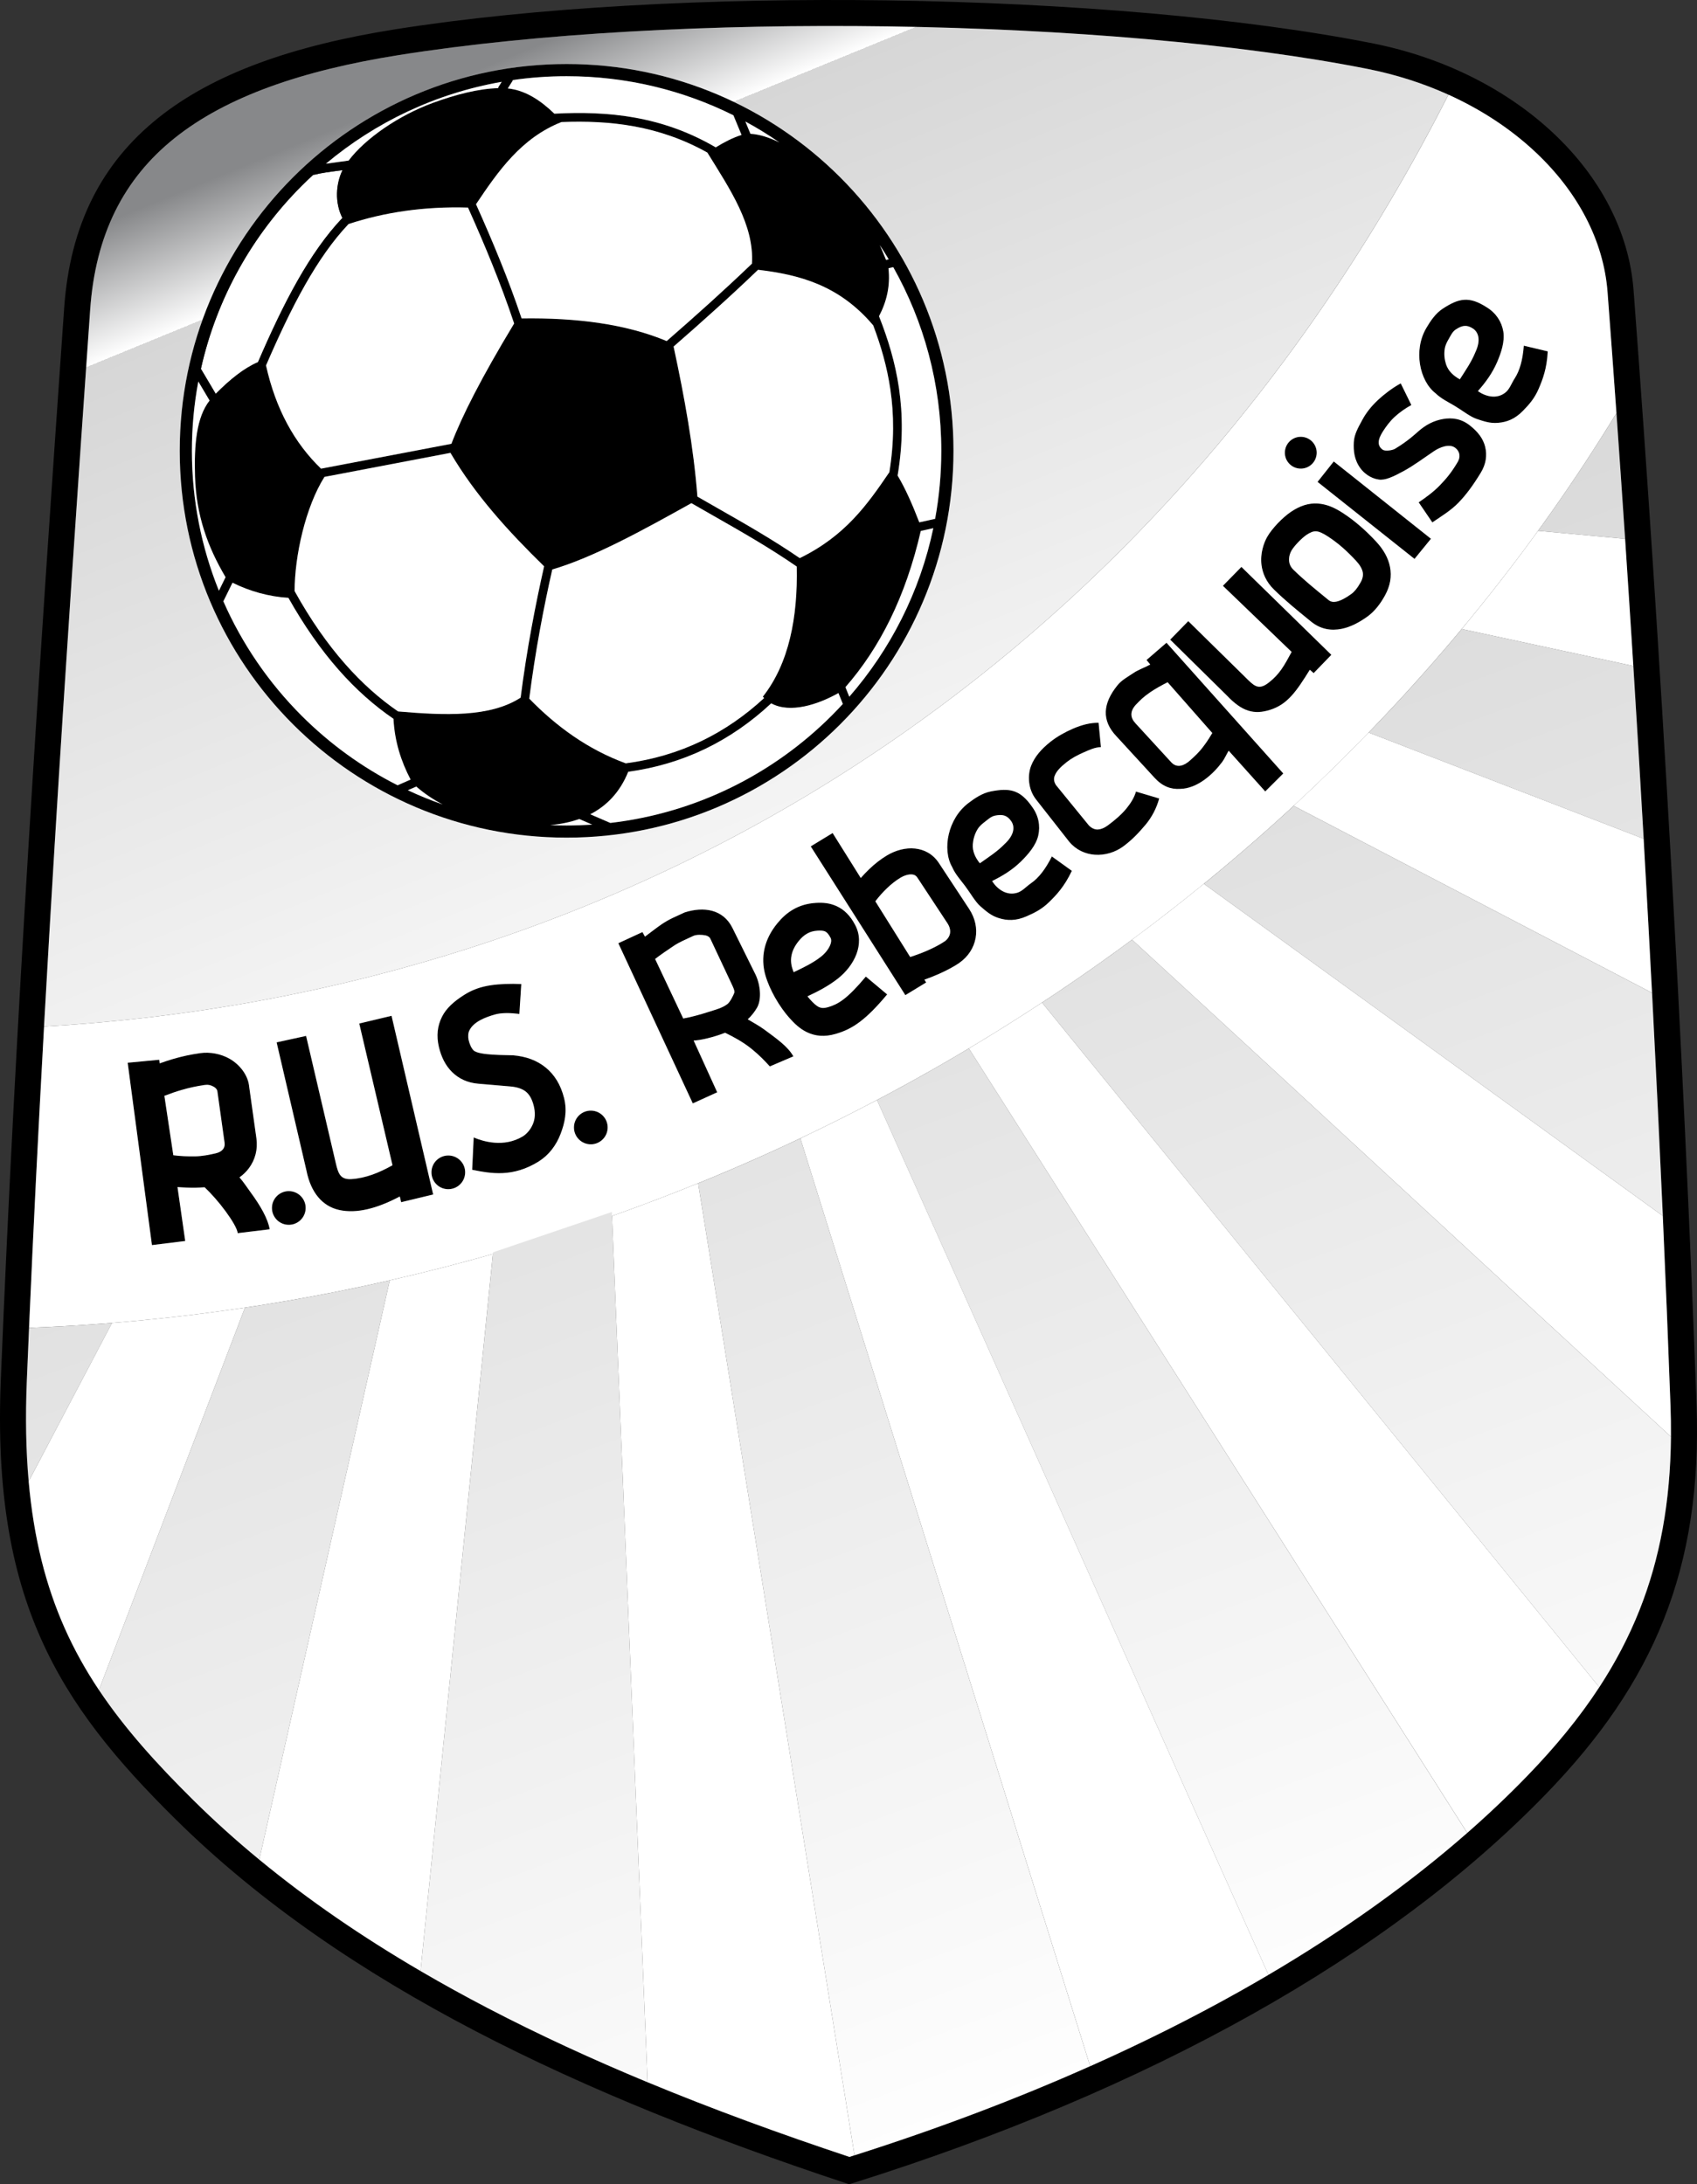
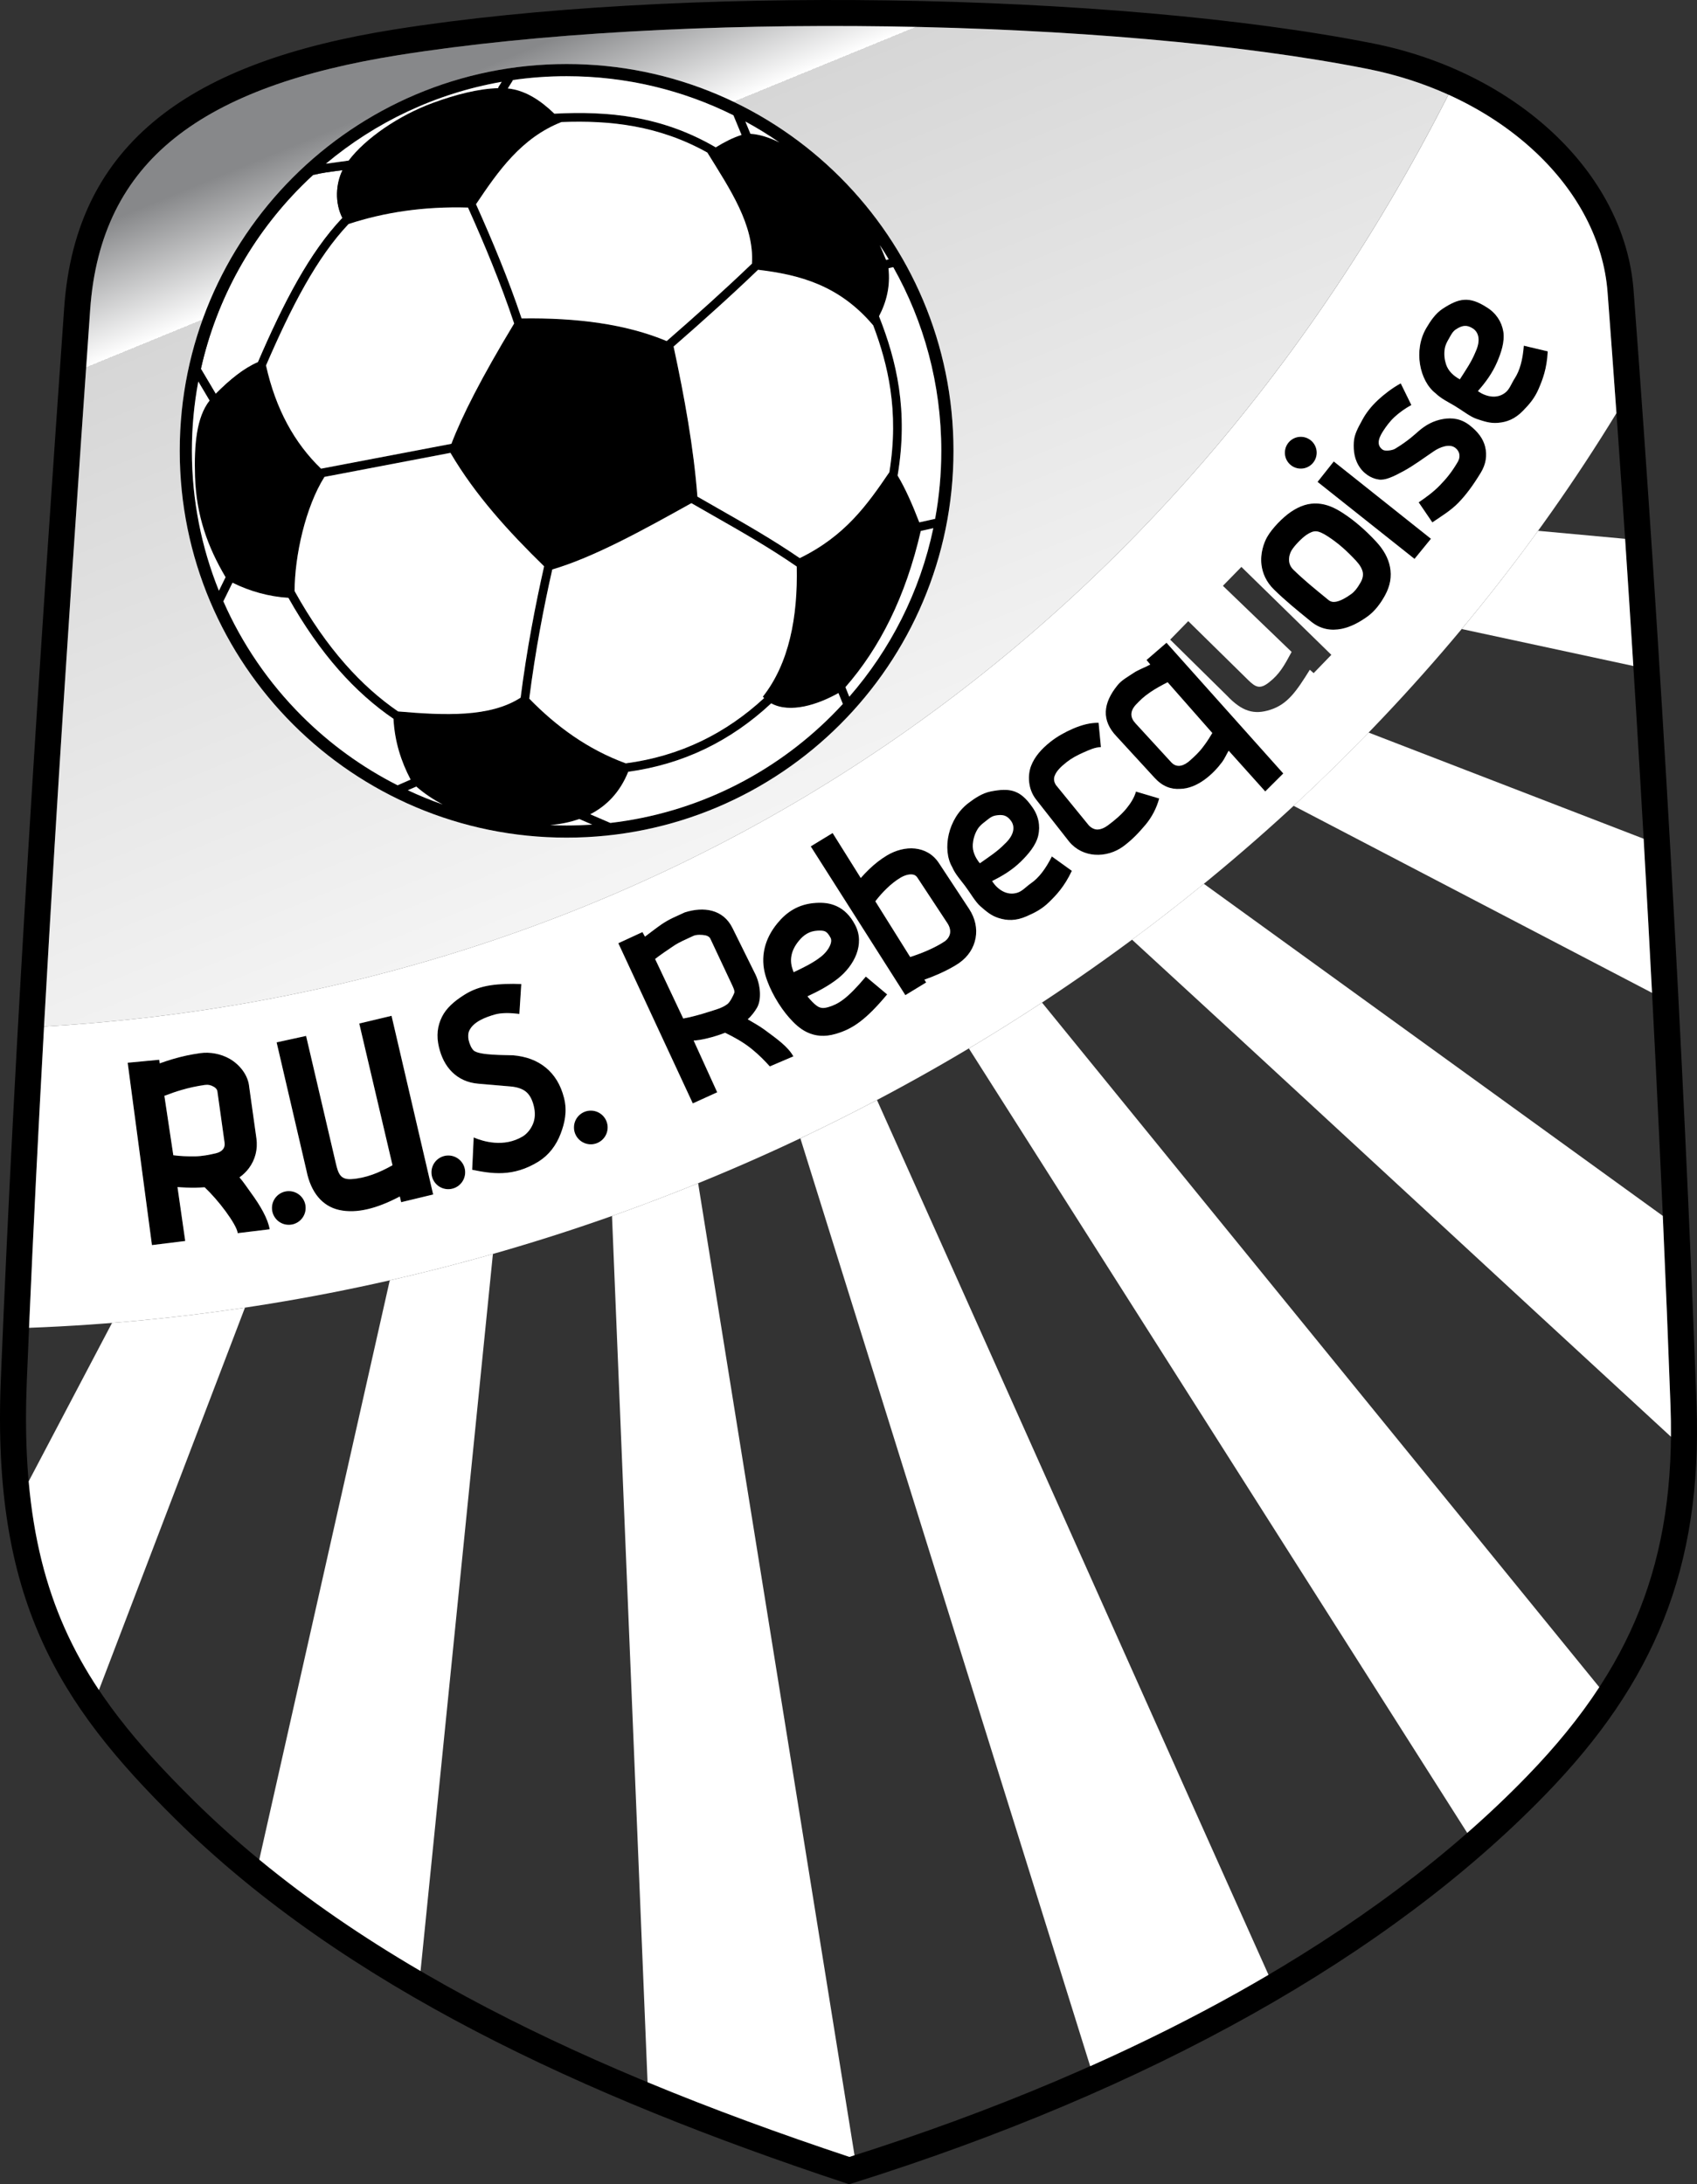
<svg xmlns="http://www.w3.org/2000/svg" version="1.0" id="svgRoot" x="0px" y="0px" viewBox="0 0 552.82 711.69" style="enable-background:new 0 0 552.82 711.69;" xml:space="preserve">
  <rect x="0" y="0" width="552.82" height="711.69" fill="#333333" stroke="none" />
  <style type="text/css"> .st0{fill-rule:evenodd;clip-rule:evenodd;} .st1{fill-rule:evenodd;clip-rule:evenodd;fill:#FFFFFF;} .st2{fill:url(#SVGID_1_);} .st3{fill:url(#SVGID_00000005242620672958787490000010307704599537637038_);} </style>
  <g>
    <g id="rootGroup">
      <path class="st0" d="M49.5,405.68l10.84-1.35l-2.52-17.57c1.87,0.15,3.88,0.23,5.95,0.2c0.96-0.02,1.93-0.06,2.89-0.13 c2.19,2.06,4.71,4.93,6.85,7.85c2.13,2.9,3.75,5.62,3.93,7.1l10.41-1.27c-0.57-3.44-3.02-7.68-6.09-11.87 c-1.22-1.66-2.37-3.47-3.75-5.04c1.21-0.85,2.24-1.86,3.09-3c2.04-2.75,2.93-6.15,2.43-9.7l-2.35-16.78 c-0.31-3.8-3.11-7.28-6.33-9.13c-2.9-1.67-6.47-2.31-9.6-1.87c-3.25,0.46-5.91,1.03-9.06,1.96c-1.39,0.41-2.76,0.86-4.16,1.37 l-0.17-1.17l-10.27,0.97L49.5,405.68z M56.47,376.39l-2.91-19.35c1.96-0.75,3.78-1.39,5.59-1.93c2.37-0.7,4.78-1.23,7.53-1.63 c1.1-0.16,2.02,0.04,2.98,0.59c0.61,0.35,1.07,0.85,1.16,1.46l2.35,16.79c0.11,0.78-0.06,1.5-0.47,2.04 c-0.47,0.63-1.28,1.13-2.38,1.38c-2.13,0.49-4.41,0.96-6.68,0.99C61.11,376.8,58.71,376.7,56.47,376.39z" />
      <path class="st0" d="M130.68,391.71l10.43-2.51l-13.56-58.22l-10.52,2.51l10.83,46.18c-4.33,2.44-8.7,4.21-13.34,4.51 c-3.63,0.24-4.33-1.79-5.11-5.12l-9.7-41.53l-9.6,2.1l9.73,41.81c1.41,7.09,5.14,11.55,10.6,12.79c5.77,1.31,12.53-0.53,19.8-4.38 L130.68,391.71z" />
      <path class="st0" d="M169.19,330.36c-2.95-0.37-5.83-0.43-8.02,0.2c-2.78,0.81-6.83,2.22-8.27,5.19c-0.41,0.81-0.46,2-0.26,3.04 c0.35,1.5,0.94,2.76,1.63,3.44c1.67,1.7,10.93,1.49,12.83,1.6c4.25,0.36,7.8,1.66,10.66,3.99c2.9,2.37,4.9,5.63,5.98,9.89 c1.12,4.41,0.21,8.2-1.07,11.61c-1.49,3.96-3.93,7.05-7.18,9.11c-8.43,5.24-15.48,3.96-21.68,2.71l0.5-10.54 c3.03,1.3,9.82,3.4,16.04-0.37c1.49-0.95,2.71-2.53,3.37-4.31c0.58-1.55,0.71-3.45,0.13-5.7c-0.53-2.09-1.37-3.57-2.51-4.51 c-1.19-0.97-2.89-1.53-5.07-1.72l-10.5-0.9c-3.44-0.29-6.24-1.59-8.45-3.77c-2.13-2.09-3.55-4.88-4.34-8.28 c-0.81-3.5-0.5-6.73,1.04-9.78c1.4-2.77,3.84-4.97,7.26-7.13c2.57-1.63,5.36-2.63,8.65-3.12c2.91-0.43,6.33-0.55,9.91-0.39 L169.19,330.36z" />
      <path class="st0" d="M225.69,359.51l7.95-3.61l-7.68-16.87c2.17-0.04,5.8-0.99,7.76-1.64c0.91-0.3,1.6-0.54,2.49-0.89 c2.7,1.32,5.79,2.96,8.6,5.23c2.54,2.05,4.34,3.95,5.97,5.74l7.68-3.28c-1.83-3.22-5.32-5.66-9.5-8.75 c-1.66-1.22-3.6-2.25-5.38-3.33c1.19-1.02,2.33-2.55,3.03-3.77c1.59-2.75,1.08-7.49-0.46-10.74l-7.54-15.24 c-3.04-6.14-9.4-7.04-15.56-5.07c-2.96,1.41-4.75,2.01-7.49,3.84c-1.2,0.8-4.27,3.15-5.46,4.05l-0.83-1.48l-7.85,3.63 L225.69,359.51z M222.58,331.85l-9.16-19.4c1.64-1.3,4.43-3.17,6-4.22c2.05-1.37,3.93-2.08,6.44-3.28c1-0.48,2.91-0.41,4-0.17 c0.68,0.15,1.28,0.49,1.54,1.05l6.95,14.8c0.34,0.71,1.1,2.2,0.87,2.84c-0.26,0.74-1.33,2.97-2.22,3.66 c-1.75,1.37-4.04,1.87-6.21,2.59C228.38,330.51,224.81,331.47,222.58,331.85z" />
      <path class="st0" d="M258.52,316.76c3.13-1.46,6.37-3.04,8.91-5.05c1.33-1.05,2.53-2.49,3.08-3.98c0.29-0.79,0.36-1.56,0.05-2.16 c-0.63-1.21-1.21-1.83-1.77-2.09c-0.6-0.28-1.48-0.31-2.49-0.25c-1.35,0.08-2.46,0.42-3.39,0.96c-1,0.58-1.88,1.4-2.69,2.38 c-1.21,1.47-1.97,2.96-2.31,4.43c-0.34,1.44-0.28,2.9,0.14,4.34C258.18,315.8,258.34,316.28,258.52,316.76z M273.03,318.79 c-3.17,2.51-6.63,4.27-9.98,5.84c0.27,0.34,0.54,0.66,0.8,0.95c1.01,1.13,1.99,2.1,2.98,2.56c0.71,0.33,1.63,0.4,2.92,0.02 c1.69-0.49,3.22-1.18,4.98-2.51c1.99-1.5,4.29-3.81,7.34-7.46l6.94,5.81c-3.51,4.21-6.29,6.96-8.82,8.88 c-2.76,2.09-5.2,3.18-7.89,3.97c-3.71,1.09-6.68,0.74-9.3-0.48c-2.34-1.09-4.14-2.81-5.88-4.76c-1.49-1.66-3.18-4.01-4.65-6.61 c-1.27-2.25-2.39-4.72-3.1-7.14c-0.86-2.95-0.97-5.95-0.28-8.91c0.65-2.79,2.02-5.52,4.16-8.12c1.48-1.81,3.15-3.35,5.17-4.51 c2.09-1.2,4.49-1.95,7.36-2.13c2.32-0.14,4.58,0.03,6.85,1.1c2.31,1.08,4.33,2.95,5.98,6.13c1.63,3.13,1.53,6.4,0.41,9.43 C277.87,313.95,275.55,316.8,273.03,318.79z" />
      <path class="st0" d="M294.93,324.24l6.76-4.13l-0.57-0.91c1.61-0.57,3.24-1.21,4.8-1.91c2.44-1.09,4.71-2.29,6.5-3.5l0.05-0.05 c2.91-2.04,4.76-4.92,5.33-8.12c0.55-3.09-0.09-6.4-2.11-9.47l-9.84-14.94c-1.95-2.97-4.74-4.41-7.78-4.74 c-3.08-0.33-6.37,0.59-9.11,2.22c-2.06,1.23-4.03,2.77-5.89,4.56c-0.92,0.88-1.81,1.82-2.68,2.82l-9.17-14.65l-7.13,4.35 L294.93,324.24z M296.5,311.8l-11.35-18.14c1.22-1.59,2.5-3.03,3.81-4.29c1.41-1.36,2.87-2.5,4.36-3.39 c1.26-0.75,2.67-1.19,3.86-1.06c0.64,0.07,1.21,0.36,1.6,0.95l9.84,14.94c0.76,1.16,1.02,2.32,0.84,3.32 c-0.18,0.99-0.8,1.92-1.79,2.63l-0.01-0.01c-1.43,0.97-3.25,1.93-5.21,2.8C300.54,310.41,298.48,311.19,296.5,311.8z" />
      <path class="st0" d="M319.2,281.27c3.01-2.11,5.77-3.91,8.03-6.24c3.22-2.96,3.44-5.67,2.18-7.49c-1.39-1.99-2.91-2.25-5.22-1.8 c-1.33,0.26-2.34,1.24-3.2,1.9c-0.92,0.7-1.83,1.42-2.51,2.5c-1.01,1.61-1.46,3.39-1.57,4.9 C316.73,277.36,317.73,279.48,319.2,281.27z M332.61,280.66c-2.88,2.84-6.2,4.82-9.43,6.4c1.62,2.57,4.67,4.9,8.2,3.81 c1.68-0.52,2.77-1.91,4.58-3.17c2.34-1.63,4.58-4.44,6.69-8.65l6.51,4.68c-2.42,5.15-5.07,7.9-7.34,10.13 c-2.47,2.43-4.82,3.55-7.38,4.68c-3.53,1.56-6.38,1.45-9.13,0.58c-2.46-0.78-3.94-2.1-5.92-3.81c-1.69-1.45-3.26-4.32-5.06-6.71 c-1.55-2.07-3.14-3.79-4.15-6.1c-3.33-5.75-1.4-15.83,5.34-20.89c1.91-1.46,4.44-3.21,7.27-3.76c6.15-1.19,9.53-0.58,13.42,5 c2.13,2.9,2.74,6.22,2.02,9.37C337.48,275.47,334.9,278.41,332.61,280.66z" />
      <path class="st0" d="M358.64,243.42c-2.04,0.09-3.55,0.82-5.79,1.8c-1.94,0.85-3.88,1.91-5.39,3.11c-1.94,1.53-3.31,2.92-3.86,4.4 c-0.34,0.83-0.38,1.81,0.38,3.04l10.63,13.04c0.63,0.76,1.69,1.38,2.62,1.45c1.28,0.09,2.61-0.56,3.62-1.3 c2.45-1.8,4.5-3.61,6.07-5.5c1.41-1.71,2.62-3.66,3.13-5.55l7.57,2.25c-0.84,3.14-2.42,6.16-4.48,8.6 c-2.05,2.42-4.26,4.84-7.27,7.05c-2.56,1.88-5.94,2.92-9.22,2.68c-3.09-0.23-6.1-1.54-8.36-4.26l-10.78-13.72 c-2.67-3.4-2.79-7.95-1.62-10.97c1.15-2.97,3.35-5.49,6.33-7.85c2.14-1.69,4.73-3.14,7.25-4.23c2.94-1.28,5.78-2,8.41-1.94 L358.64,243.42z" />
      <path class="st0" d="M379.99,209.42l-6.5,5.62l1.2,1.47c-1.49,0.83-3.89,1.7-5.31,2.65c-2.22,1.48-4,2.41-5.36,4.09 c-4.78,5.89-5.32,11.49-0.27,16.73l12.35,13.45c2.55,2.77,5.28,3.79,8.32,3.6c5.6-0.1,10.72-4.75,13.72-8.8 c0.76-1.02,1.4-2.51,2.09-3.64l11.91,13.27l5.88-5.86L379.99,209.42z M380.36,222.29l14.55,16.54c-1.62,2.71-2.19,3.42-3.12,4.66 c-1.17,1.58-2.84,3.12-4.13,4.28c-1.8,1.62-4.15,2.67-6.08,0.64l-11.67-12.72c-1.69-1.81-2.01-3.9,0.3-6.28 c1.33-1.37,2.19-2.28,4.49-3.87C376.44,224.34,378.52,223.24,380.36,222.29z" />
-       <path class="st0" d="M427.94,219.31l5.76-5.96l-29.3-28.65l-6.02,6.16l22.38,21.54c-2.36,4.38-3.9,7.25-7.39,9.98 c-2.87,2.24-4.27,1.62-6.72-0.78l-19.54-19.21l-5.89,6.03l18.42,18.15c4.97,5.25,8.84,6.4,14.2,4.69 c5.64-1.8,8.52-6.05,12.87-13.04L427.94,219.31z" />
      <path class="st0" d="M437.56,167.22c1.98,1.29,3.88,2.76,5.72,4.36c1.79,1.56,3.46,3.2,5.03,4.9c2.42,2.6,3.95,5.34,4.51,8.24 c0.6,3.08,0.09,6.16-1.61,9.26c-0.71,1.3-1.56,2.63-2.55,3.85c-0.93,1.14-1.97,2.18-3.13,3.02c-2.65,1.92-5.5,3.44-8.42,4.04 c-3.5,0.71-6.91,0.16-10.01-2.36l-0.59-0.48c-4.16-3.38-7.82-6.36-11.5-9.96c-2.58-2.52-3.72-5.35-4.06-8.03 c-0.47-3.81,0.81-7.29,1.85-9.11c0.79-1.39,2.06-2.98,3.44-4.43c1.39-1.46,2.97-2.85,4.33-3.76c3-2.02,5.76-2.87,8.69-2.69 C432.06,164.24,434.67,165.33,437.56,167.22z M437.32,178.38c-1.45-1.27-3.02-2.47-4.72-3.58c-1.6-1.04-2.84-1.63-3.86-1.7 c-0.87-0.05-1.87,0.31-3.13,1.16c-0.8,0.54-1.83,1.46-2.81,2.49c-0.89,0.94-1.68,1.92-2.13,2.69c-0.4,0.7-0.9,2.05-0.72,3.51 c0.11,0.87,0.5,1.8,1.4,2.68c3.39,3.32,6.89,6.16,10.86,9.4l0.59,0.48c0.72,0.59,1.58,0.71,2.5,0.52c1.49-0.3,3.19-1.26,4.92-2.51 c0.51-0.37,0.99-0.85,1.43-1.39c0.62-0.77,1.17-1.62,1.63-2.46c0.64-1.16,0.84-2.24,0.65-3.24c-0.23-1.17-0.99-2.43-2.24-3.78 C440.26,181.12,438.81,179.69,437.32,178.38z" />
      <path class="st0" d="M434.48,150.35l-5.28,6.66l31.59,25.09l5.35-6.56L434.48,150.35z" />
      <path class="st0" d="M459.77,131.98c-2.11,1.14-4.09,2.6-5.5,3.92c-1.51,1.4-2.69,3.03-3.54,4.33c-1.18,1.8-2.79,4.6-0.27,6.32 c0.77,0.53,3.09,0.21,3.95-0.3c4.26-2.53,6.92-5.09,7.67-5.74c2.37-2.05,4.87-3.43,8.01-3.98c2.93-0.51,5.91-0.14,8.73,2.09 c2.64,2.08,4.31,4.28,4.97,6.87c0.73,2.86,0.27,5.78-1.37,8.48c-2.6,4.28-4.87,7.31-7.28,9.8c-2.46,2.55-5.44,4.34-8.54,6.45 l-4.45-6.54c2.67-1.82,4.89-3.47,6.85-5.49c2.01-2.08,3.73-4.04,5.87-7.67c0.97-1.65,0.71-3.4-0.76-4.56 c-1.97-1.56-5.23-0.12-6.87,0.98c-3.63,2.44-6.59,4.71-10.09,6.61c-3.33,1.81-6.01,3.06-8.05,2.7c-2.66-0.38-4.75-2.08-5.88-3.59 c-2.13-2.86-2.36-5.78-2.22-8.57c0.13-2.51,1.3-4.58,2.88-7.47c1.17-2.14,2.81-4.24,5-6.29c1.91-1.78,4.62-3.9,7.41-5.41 L459.77,131.98z" />
      <path class="st0" d="M475.55,123.59c1.99-3.09,3.85-5.81,5.06-8.82c1.86-3.96,1.04-6.55-0.83-7.75c-2.04-1.32-3.54-0.98-5.52,0.31 c-1.13,0.74-1.7,2.04-2.24,2.97c-0.59,1-1.15,2.01-1.37,3.26c-0.32,1.88-0.06,3.69,0.4,5.13 C471.78,120.91,473.51,122.49,475.55,123.59z M487.73,117.94c-1.59,3.72-3.9,6.81-6.29,9.5c2.48,1.76,6.18,2.76,9.03,0.41 c1.35-1.12,1.84-2.82,3.03-4.67c1.54-2.4,2.55-5.85,2.9-10.54l7.8,1.85c-0.28,5.68-1.69,9.24-2.94,12.16 c-1.36,3.18-3.11,5.12-5.05,7.13c-2.68,2.78-5.35,3.77-8.23,4c-2.58,0.21-4.45-0.45-6.92-1.27c-2.12-0.7-4.66-2.75-7.22-4.29 c-2.22-1.32-4.34-2.31-6.16-4.07c-5.26-4.05-7.31-14.11-2.99-21.35c1.22-2.07,2.89-4.66,5.3-6.23c5.24-3.43,8.6-4.15,14.31-0.47 c3.07,1.87,4.9,4.72,5.43,7.9C490.26,111.28,488.99,114.98,487.73,117.94z" />
      <path class="st0" d="M93.95,399.08c-3.03-0.07-5.43-2.59-5.36-5.62c0.07-3.03,2.59-5.43,5.63-5.36c3.03,0.07,5.44,2.59,5.36,5.62 C99.51,396.75,96.99,399.15,93.95,399.08C93.95,399.08,93.95,399.08,93.95,399.08z" />
      <path class="st0" d="M145.91,387.47c-3.03-0.07-5.44-2.59-5.36-5.62v0c0.07-3.03,2.59-5.43,5.63-5.36 c3.03,0.07,5.44,2.59,5.36,5.62C151.46,385.14,148.95,387.54,145.91,387.47z" />
      <path class="st0" d="M192.34,372.84c-3.03-0.07-5.44-2.59-5.36-5.62c0,0,0,0,0,0c0.07-3.03,2.59-5.43,5.63-5.36 c3.03,0.07,5.44,2.59,5.36,5.62C197.89,370.51,195.37,372.92,192.34,372.84z" />
      <path class="st0" d="M423.63,152.69c-2.86-0.07-5.13-2.44-5.06-5.31c0,0,0,0,0,0c0.07-2.86,2.44-5.13,5.31-5.06 c2.86,0.07,5.13,2.44,5.06,5.31C428.87,150.49,426.49,152.76,423.63,152.69z" />
      <path class="st0" d="M29.37,100.95c-4.01,57.37-8.02,116.11-11.58,174.56c-3.58,58.77-6.74,117.44-9.06,174.49 c-1.4,34.4,3.01,59.5,12.32,80.46c9.29,20.92,23.62,37.96,42.01,56.15c26.9,26.6,59.49,48.73,95.87,67.7 c36.15,18.85,76.04,34.57,117.78,48.46c46.79-14.79,89.59-32.87,127.08-53.9c36.86-20.69,68.55-44.22,93.79-70.29 c16.7-17.24,28.84-34.62,36.54-54.05c7.7-19.43,11.01-41.03,10.07-66.74c-2.1-57.09-5-118.22-8.48-179.79 c-3.48-61.65-7.56-123.79-12.02-182.76c-1.29-17.08-9.93-32.93-23.42-45.62c-13.94-13.11-33.03-22.84-54.61-27.13 C404.28,14.25,347.31,9.43,289.17,8.6c-56.44-0.81-113.95,2.14-159.34,9.36C98.15,23,73.69,31.54,56.85,45.02 C40.36,58.22,31.08,76.38,29.37,100.95z M9.32,275.01c3.59-58.89,7.58-117.5,11.58-174.63c1.89-27.1,12.25-47.23,30.67-61.98 C69.65,23.94,95.4,14.86,128.51,9.59c45.86-7.3,103.88-10.27,160.77-9.46c58.71,0.84,116.24,5.71,158.01,14.02 c23.16,4.61,43.72,15.11,58.79,29.29c15.01,14.12,24.62,31.89,26.08,51.17c4.43,58.64,8.51,120.84,12.02,182.92 c3.47,61.36,6.37,122.54,8.48,179.95c0.99,26.9-2.52,49.61-10.67,70.16c-8.14,20.55-20.87,38.81-38.33,56.84 c-25.83,26.67-58.17,50.71-95.72,71.78c-38.34,21.52-82.14,39.97-130.01,55.01l-1.3,0.41l-1.29-0.43 c-42.61-14.12-83.37-30.15-120.33-49.42c-37.11-19.35-70.4-41.96-97.93-69.2c-19.03-18.82-33.91-36.59-43.77-58.78 c-9.84-22.14-14.5-48.44-13.05-84.21C2.59,392.25,5.74,333.58,9.32,275.01z" />
      <path class="st1" d="M84.05,118c4.05-9.39,8.26-18.41,12.87-26.54c4.43-7.8,9.23-14.77,14.62-20.44c-2.54-5-2.14-11.12,0.04-15.57 l-1.27,0.16c-2.82,0.37-5.64,0.73-7.96,1.33l-0.06-0.22c-1.37,1.25-2.72,2.54-4.03,3.85c-16.08,16.08-27.69,36.62-32.82,59.6 l4.83,8.15C74.87,123.71,79.33,120.05,84.05,118z" />
      <path class="st0" d="M184.58,24.82c-5.99,0-11.89,0.43-17.65,1.27l0.14,0.09l-1.65,2.63c5.71,0.61,10.59,3.82,15.17,8.23 c17.5-0.92,35.01,0.72,52.57,10.97c2.67-1.63,5.56-3.17,8.41-4.04l-2.65-6.41C222.55,29.41,204.1,24.82,184.58,24.82z M203.85,248.71c8.79-1.16,17.07-3.59,24.82-7.34c7.21-3.49,13.97-8.12,20.26-13.93c-0.15-0.14-0.29-0.29-0.43-0.44 c8.55-10.84,11.41-25.94,11.05-42.41c-8.88-6.14-18.05-11.36-26.98-16.45c-2.54-1.45-5.07-2.89-7.34-4.2 c-15.8,8.81-31.76,17.62-45.32,21.61c-1.41,6.23-2.78,12.85-4.04,19.75c-1.29,7.08-2.47,14.54-3.46,22.32 C181.28,236.73,191.45,244.15,203.85,248.71z M251.23,229.16c-6.61,6.17-13.73,11.07-21.34,14.76c-7.9,3.82-16.32,6.32-25.24,7.54 c-2.7,6.69-7.04,11.11-12.37,13.84l6.55,2.82c28.01-3.26,53.13-16,72.06-34.93c1.25-1.25,2.48-2.54,3.68-3.84l-1.44-3.55 C266.46,229.57,257.4,232.55,251.23,229.16z M192.93,268.67l-4.23-1.82c-2.96,1.05-6.14,1.69-9.46,1.99 c1.77,0.08,3.54,0.12,5.33,0.12C187.39,268.95,190.17,268.86,192.93,268.67z M289.73,153.85c1.61-9.95,1.52-18.8,0.33-26.94 c-1.09-7.46-3.1-14.33-5.59-20.9c-11.12-13.17-24.15-16.51-37.51-18.11c-4.45,4.28-9.03,8.53-13.7,12.75 c-4.6,4.17-9.21,8.24-13.82,12.26c3.53,16.4,6.54,32.97,7.76,48.9c2.37,1.37,4.56,2.62,6.76,3.87 c8.76,4.99,17.75,10.11,26.57,16.16C275.33,174.62,282.51,164.46,289.73,153.85z M286.35,103.05c2.9,7.34,5.28,15.02,6.51,23.47 c1.25,8.57,1.31,17.9-0.45,28.44c2.54,4.21,4.85,9.51,7.06,15.24l5.16-1.14c1.32-7.19,2.01-14.6,2.01-22.17 c0-21.74-5.69-42.16-15.65-59.84l-1.56,0.36C290.09,93.23,288.82,98.35,286.35,103.05z M182.9,39.76 c-13.04,5.16-20.53,15.87-27.83,26.77c2.74,6.12,5.36,12.19,7.85,18.36c2.49,6.16,4.83,12.4,7,18.86 c18-0.27,34.05,1.83,47.26,7.37c4.82-4.2,9.56-8.39,14.18-12.57c4.57-4.14,9.11-8.35,13.6-12.66 c0.76-12.62-7.15-24.23-14.52-36.17l0.01-0.01C214.63,40.88,198.77,39.14,182.9,39.76z M146.73,147.55l-41.04,7.83 c-6.17,9.77-9.71,25.74-9.73,37.21c5.19,9.36,10.69,17.2,16.46,23.75c5.53,6.28,11.29,11.37,17.25,15.45 c15.2,1.31,29.95,1.96,39.92-4.49c0.99-7.74,2.18-15.28,3.5-22.5c1.31-7.17,2.72-13.96,4.15-20.29 C165.69,173.22,154.86,161.38,146.73,147.55z M104.58,152.72l42.47-8.1c3.4-8.98,9.67-21.4,20.44-39.21 c-2.23-6.68-4.64-13.11-7.2-19.46c-2.46-6.11-5.08-12.17-7.83-18.31c-14.35-0.42-27.22,1.53-38.91,5.36 c-5.2,5.48-9.86,12.25-14.17,19.85c-4.54,8-8.7,16.93-12.72,26.23C89.81,133.28,95.92,144.35,104.58,152.72z M129.52,255.86 l4.25-1.86c-3.09-5.89-5.19-12.35-5.58-19.8c-6.2-4.23-12.17-9.49-17.89-15.99c-5.72-6.5-11.18-14.24-16.34-23.43 c-6.25-0.38-12.51-2.09-18.21-4.93l-2.98,6.06c6.15,14,14.84,26.62,25.5,37.28C107.37,242.31,117.91,249.98,129.52,255.86z M135.61,256.28l-2.76,1.2c3.69,1.73,7.47,3.27,11.35,4.63C141.13,260.5,138.25,258.57,135.61,256.28z M163.44,26.65 c-21.56,3.77-41.18,13.19-57.27,26.68c1.24-0.19,2.52-0.35,3.79-0.52c1.21-0.16,2.42-0.31,3.6-0.49 c5.44-7.23,16.34-14.75,27.55-18.84c7.34-2.68,14.76-4.62,21.33-4.77l-0.21-0.13L163.44,26.65z M244.47,43.58 c2.94,0.18,6.15,1.2,9.44,2.82c-3.56-2.46-7.27-4.74-11.09-6.82L244.47,43.58z M288.64,84.69l0.87-0.2 c-0.93-1.56-1.89-3.1-2.89-4.61C287.34,81.47,287.98,83.1,288.64,84.69z M304.04,172.09l-4.08,0.9 c-4.95,21.53-13.39,38.13-24.55,50.9l1.26,3.12C290.08,211.61,299.69,192.82,304.04,172.09z M71.31,192.48l2.17-4.42 c-5.78-9.78-9.54-19.95-9.95-32.79c-0.33-10.42,0.48-19.34,4.74-24.77l-3.68-6.2c-1.37,7.32-2.09,14.87-2.09,22.59 C62.51,163,65.64,178.39,71.31,192.48z M65.45,120.18l4.83,8.15c4.59-4.62,9.05-8.28,13.77-10.33 c4.05-9.39,8.26-18.41,12.87-26.54c4.43-7.8,9.23-14.77,14.62-20.44c-2.54-5-2.14-11.12,0.04-15.57l-1.27,0.16 c-2.82,0.37-5.64,0.73-7.96,1.33l-0.41,0.1c-1.37,1.25-2.36,2.21-3.68,3.53C82.19,76.65,70.58,97.19,65.45,120.18z M95.46,57.77 c22.81-22.81,54.32-36.91,89.12-36.91c34.8,0,66.31,14.11,89.12,36.91c22.81,22.81,36.91,54.32,36.91,89.12 c0,34.8-14.11,66.31-36.91,89.12c-22.81,22.81-54.32,36.91-89.12,36.91c-34.8,0-66.31-14.11-89.12-36.91 c-22.81-22.81-36.91-54.32-36.91-89.12C58.54,112.09,72.65,80.58,95.46,57.77z" />
      <path class="st1" d="M68.28,130.5l-3.68-6.2c-1.37,7.32-2.09,14.87-2.09,22.59c0,16.12,3.12,31.5,8.8,45.59l2.17-4.42 c-5.78-9.78-9.54-19.95-9.95-32.79C63.21,144.85,64.01,135.92,68.28,130.5z" />
      <path class="st1" d="M93.95,194.79c-6.25-0.38-12.51-2.09-18.21-4.93l-2.98,6.06c6.15,14,14.84,26.62,25.5,37.28 c9.11,9.11,19.65,16.78,31.25,22.66l4.25-1.86c-3.09-5.89-5.19-12.35-5.58-19.8c-6.2-4.23-12.17-9.49-17.89-15.99 C104.58,211.72,99.12,203.97,93.95,194.79z" />
      <path class="st1" d="M135.61,256.28l-2.76,1.2c3.69,1.73,7.47,3.27,11.35,4.63C141.13,260.5,138.25,258.57,135.61,256.28z" />
      <path class="st1" d="M188.7,266.85c-2.96,1.05-6.14,1.69-9.46,1.99c1.77,0.08,3.54,0.12,5.33,0.12c2.81,0,5.59-0.1,8.36-0.28 L188.7,266.85z" />
      <path class="st1" d="M192.28,265.31l6.55,2.82c28.01-3.26,53.13-16,72.06-34.93c1.25-1.25,2.48-2.54,3.68-3.84l-1.44-3.55 c-6.67,3.76-15.73,6.73-21.9,3.35c-6.61,6.17-13.73,11.07-21.34,14.76c-7.9,3.82-16.32,6.32-25.24,7.54 C201.96,258.16,197.61,262.57,192.28,265.31z" />
      <path class="st1" d="M172.41,227.63c8.87,9.1,19.04,16.52,31.44,21.08c8.79-1.16,17.07-3.59,24.82-7.34 c7.21-3.49,13.97-8.12,20.26-13.93l-0.43-0.44c8.55-10.84,11.41-25.94,11.05-42.41c-8.88-6.14-18.05-11.36-26.98-16.45 c-2.54-1.45-5.07-2.89-7.34-4.2c-15.8,8.81-31.76,17.62-45.32,21.61c-1.41,6.23-2.78,12.85-4.04,19.75 C174.58,212.39,173.4,219.85,172.41,227.63z" />
      <path class="st1" d="M129.68,231.8c15.2,1.31,29.95,1.96,39.92-4.49c0.99-7.74,2.18-15.28,3.5-22.5 c1.31-7.17,2.72-13.96,4.15-20.29c-11.56-11.3-22.39-23.14-30.51-36.97l-41.04,7.83c-6.17,9.77-9.71,25.74-9.73,37.21 c5.19,9.36,10.69,17.2,16.46,23.75C117.95,222.62,123.71,227.71,129.68,231.8z" />
      <path class="st1" d="M299.96,172.99c-4.95,21.53-13.39,38.13-24.55,50.9l1.26,3.12c13.41-15.4,23.02-34.19,27.37-54.92 L299.96,172.99z" />
      <path class="st1" d="M292.41,154.95c2.54,4.21,4.85,9.51,7.06,15.24l5.16-1.14c1.32-7.19,2.01-14.6,2.01-22.17 c0-21.74-5.69-42.16-15.65-59.84l-1.56,0.36c0.65,5.82-0.62,10.94-3.08,15.64c2.9,7.34,5.28,15.02,6.51,23.47 C294.11,135.08,294.17,144.42,292.41,154.95z" />
      <path class="st1" d="M260.53,181.85c14.8-7.23,21.98-17.39,29.19-28c1.61-9.95,1.52-18.8,0.33-26.94 c-1.09-7.46-3.1-14.33-5.59-20.9c-11.12-13.17-24.15-16.51-37.51-18.11c-4.45,4.28-9.03,8.53-13.7,12.75 c-4.6,4.17-9.21,8.24-13.82,12.26c3.53,16.4,6.54,32.97,7.76,48.9c2.37,1.37,4.56,2.62,6.76,3.87 C242.72,170.68,251.71,175.8,260.53,181.85z" />
      <path class="st1" d="M217.18,111.13c4.82-4.2,9.56-8.39,14.18-12.57c4.57-4.14,9.11-8.35,13.6-12.66 c0.76-12.62-7.15-24.23-14.52-36.17l0.01-0.01c-15.82-8.84-31.68-10.58-47.55-9.95c-13.04,5.16-20.53,15.87-27.83,26.77 c2.74,6.12,5.36,12.19,7.85,18.36c2.49,6.16,4.83,12.4,7,18.86C187.92,103.49,203.97,105.59,217.18,111.13z" />
      <path class="st1" d="M167.49,105.4c-2.23-6.68-4.64-13.11-7.2-19.46c-2.46-6.11-5.08-12.17-7.83-18.31 c-14.35-0.42-27.22,1.53-38.91,5.36c-5.2,5.48-9.86,12.25-14.17,19.85c-4.54,8-8.7,16.93-12.72,26.23 c3.15,14.2,9.26,25.27,17.92,33.63l42.47-8.1C150.46,135.64,156.73,123.21,167.49,105.4z" />
      <path class="st1" d="M113.56,52.33c5.44-7.23,16.34-14.75,27.55-18.84c7.34-2.68,14.76-4.62,21.33-4.77l-0.21-0.13l1.21-1.93 c-21.56,3.77-41.18,13.19-57.27,26.68c1.24-0.19,2.52-0.35,3.79-0.52C111.17,52.66,112.38,52.5,113.56,52.33z" />
      <path class="st1" d="M165.42,28.81c5.71,0.61,10.59,3.82,15.17,8.23c17.5-0.92,35.01,0.72,52.57,10.97 c2.67-1.63,5.56-3.17,8.41-4.04l-2.65-6.41c-16.36-8.15-34.82-12.73-54.34-12.73c-5.99,0-11.89,0.43-17.65,1.27l0.14,0.09 L165.42,28.81z" />
      <path class="st1" d="M242.81,39.59l1.65,4c2.94,0.18,6.15,1.2,9.44,2.82C250.34,43.94,246.64,41.67,242.81,39.59z" />
      <path class="st1" d="M286.62,79.88c0.71,1.59,1.36,3.22,2.02,4.81l0.87-0.2C288.58,82.93,287.62,81.39,286.62,79.88z" />
      <path class="st1" d="M49.5,405.68l-7.91-59.42l10.27-0.97l0.17,1.17c1.4-0.5,2.78-0.96,4.16-1.37c3.16-0.93,5.82-1.5,9.06-1.96 c3.13-0.44,6.7,0.2,9.6,1.87c3.22,1.85,6.01,5.33,6.33,9.13l2.35,16.78c0.5,3.56-0.4,6.96-2.43,9.7c-0.85,1.14-1.88,2.15-3.09,3 c1.37,1.56,2.53,3.38,3.75,5.04c3.07,4.19,5.52,8.44,6.09,11.87l-10.41,1.27c-0.18-1.48-1.81-4.2-3.93-7.1 c-2.14-2.92-4.66-5.78-6.85-7.85c-0.96,0.07-1.93,0.11-2.89,0.13c-2.07,0.03-4.08-0.05-5.95-0.2l2.52,17.57L49.5,405.68z M471.85,30.85c-96.78,190.44-268.58,292.8-457.5,303.6c-1.83,33.01-3.49,65.83-4.89,98.18 c211.64-7.92,409.72-122.18,517.12-298.01c-0.94-13.25-1.91-26.39-2.89-39.37c-1.29-17.08-9.93-32.93-23.42-45.62 C492.31,42.13,482.67,35.75,471.85,30.85z M99.84,381.43l-9.73-41.81l9.6-2.1l9.7,41.53c0.78,3.34,1.48,5.36,5.11,5.12 c4.63-0.31,9.01-2.07,13.34-4.51l-10.83-46.18l10.52-2.51l13.56,58.22l-10.43,2.51l-0.44-1.86c-7.27,3.85-14.03,5.69-19.8,4.38 C104.99,392.99,101.25,388.52,99.84,381.43z M428.93,147.63c-0.07,2.86-2.44,5.13-5.31,5.06c-2.86-0.07-5.13-2.44-5.06-5.31 c0.07-2.86,2.44-5.13,5.31-5.06C426.74,142.39,429,144.76,428.93,147.63z M441.02,144.08c0.13-2.51,1.3-4.58,2.88-7.47 c1.17-2.14,2.81-4.24,5-6.29c1.91-1.78,4.62-3.9,7.41-5.41l3.46,7.06c-2.11,1.14-4.09,2.6-5.5,3.92c-1.51,1.4-2.69,3.03-3.54,4.33 c-1.18,1.8-2.79,4.6-0.27,6.32c0.77,0.53,3.09,0.21,3.95-0.3c4.26-2.53,6.92-5.09,7.67-5.74c2.37-2.05,4.87-3.43,8.01-3.98 c2.93-0.51,5.91-0.14,8.73,2.09c2.64,2.08,4.31,4.28,4.97,6.87c0.73,2.86,0.27,5.78-1.37,8.48c-2.6,4.28-4.87,7.31-7.28,9.8 c-2.46,2.55-5.44,4.34-8.54,6.45l-4.45-6.54c2.67-1.82,4.89-3.47,6.85-5.49c2.01-2.08,3.73-4.04,5.87-7.67 c0.97-1.65,0.71-3.4-0.76-4.56c-1.97-1.56-5.23-0.12-6.87,0.98c-3.63,2.44-6.59,4.71-10.09,6.61c-3.33,1.81-6.01,3.06-8.05,2.7 c-2.66-0.38-4.75-2.08-5.88-3.59C441.12,149.79,440.88,146.87,441.02,144.08z M467.67,128.16c-5.26-4.05-7.31-14.11-2.99-21.35 c1.22-2.07,2.89-4.66,5.3-6.23c5.24-3.43,8.6-4.15,14.31-0.47c3.07,1.87,4.9,4.72,5.43,7.9c0.54,3.27-0.72,6.97-1.99,9.92 c-1.59,3.72-3.9,6.81-6.29,9.5c2.48,1.76,6.18,2.76,9.03,0.41c1.35-1.12,1.84-2.82,3.03-4.67c1.54-2.4,2.55-5.85,2.9-10.54 l7.8,1.85c-0.28,5.68-1.69,9.24-2.94,12.16c-1.36,3.18-3.11,5.12-5.05,7.13c-2.68,2.78-5.35,3.77-8.23,4 c-2.58,0.21-4.45-0.45-6.92-1.27c-2.12-0.7-4.66-2.75-7.23-4.29C471.61,130.9,469.49,129.91,467.67,128.16z M140.55,381.84 c0.07-3.03,2.59-5.43,5.62-5.36c3.03,0.07,5.44,2.59,5.36,5.62s-2.59,5.43-5.63,5.36C142.88,387.4,140.48,384.88,140.55,381.84z M88.59,393.45c0.07-3.03,2.59-5.43,5.62-5.36c3.03,0.07,5.44,2.59,5.36,5.62c-0.07,3.03-2.59,5.43-5.62,5.36 C90.92,399,88.52,396.49,88.59,393.45z M147.29,349.32c-2.13-2.09-3.55-4.88-4.34-8.28c-0.81-3.5-0.5-6.73,1.04-9.78 c1.4-2.77,3.84-4.97,7.26-7.13c2.57-1.63,5.36-2.63,8.65-3.12c2.91-0.43,6.33-0.55,9.91-0.39l-0.62,9.74 c-2.95-0.37-5.83-0.43-8.02,0.2c-2.78,0.81-6.83,2.22-8.27,5.19c-0.41,0.81-0.46,2-0.26,3.04c0.35,1.5,0.94,2.76,1.63,3.44 c1.67,1.7,10.93,1.49,12.83,1.6c4.25,0.36,7.8,1.66,10.66,3.99c2.9,2.37,4.9,5.63,5.98,9.89c1.12,4.41,0.21,8.2-1.07,11.61 c-1.49,3.96-3.93,7.05-7.18,9.11c-8.43,5.24-15.48,3.96-21.68,2.71l0.5-10.54c3.03,1.3,9.82,3.4,16.04-0.37 c1.49-0.95,2.71-2.53,3.37-4.31c0.58-1.55,0.71-3.45,0.13-5.7c-0.53-2.09-1.37-3.57-2.51-4.51c-1.19-0.97-2.89-1.53-5.07-1.72 l-10.5-0.9C152.31,352.79,149.51,351.49,147.29,349.32z M186.97,367.22c0.07-3.03,2.59-5.43,5.62-5.36 c3.03,0.07,5.44,2.59,5.36,5.62c-0.07,3.03-2.59,5.43-5.62,5.36C189.3,372.77,186.9,370.25,186.97,367.22z M429.21,157.01 l5.28-6.66l31.66,25.19l-5.35,6.56L429.21,157.01z M420.76,212.41l-22.38-21.54l6.02-6.16l29.3,28.65l-5.76,5.96l-1.25-1.1 c-4.35,6.99-7.23,11.24-12.87,13.04c-5.35,1.71-9.23,0.56-14.2-4.69l-18.42-18.16l5.89-6.03l19.54,19.21 c2.44,2.4,3.85,3.02,6.72,0.78C416.86,219.66,418.4,216.78,420.76,212.41z M415.01,192.08c-2.58-2.52-3.72-5.35-4.06-8.03 c-0.47-3.81,0.81-7.29,1.85-9.11c0.79-1.39,2.06-2.98,3.44-4.43c1.39-1.46,2.97-2.85,4.33-3.76c3-2.02,5.76-2.87,8.69-2.69 c2.79,0.17,5.4,1.26,8.29,3.15c1.98,1.29,3.88,2.76,5.72,4.36c1.79,1.56,3.46,3.2,5.03,4.9c2.42,2.6,3.95,5.34,4.51,8.24 c0.6,3.08,0.09,6.16-1.61,9.26c-0.71,1.3-1.56,2.63-2.55,3.85c-0.93,1.14-1.97,2.18-3.13,3.02c-2.65,1.92-5.5,3.44-8.42,4.04 c-3.5,0.71-6.91,0.16-10.01-2.36l-0.59-0.48C422.35,198.66,418.69,195.69,415.01,192.08z M373.5,215.04l6.5-5.62l38.05,42.59 l-5.88,5.86l-11.91-13.27c-0.69,1.13-1.34,2.62-2.09,3.64c-3,4.05-8.12,8.7-13.72,8.8c-3.05,0.19-5.78-0.83-8.32-3.6l-12.35-13.45 c-5.05-5.24-4.52-10.84,0.27-16.73c1.36-1.67,3.14-2.61,5.36-4.09c1.42-0.95,3.82-1.82,5.31-2.65L373.5,215.04z M225.69,359.51 l-24.26-52.19l7.85-3.63l0.83,1.48c1.19-0.9,4.26-3.24,5.46-4.05c2.74-1.83,4.52-2.44,7.48-3.84c6.16-1.97,12.52-1.07,15.56,5.07 l7.54,15.24c1.54,3.25,2.04,7.98,0.46,10.74c-0.7,1.22-1.84,2.74-3.03,3.77c1.78,1.08,3.72,2.11,5.38,3.33 c4.18,3.09,7.67,5.53,9.5,8.75l-7.68,3.28c-1.63-1.79-3.43-3.69-5.97-5.74c-2.82-2.27-5.9-3.91-8.6-5.23 c-0.9,0.35-1.58,0.59-2.49,0.89c-1.96,0.65-5.59,1.6-7.76,1.64l7.68,16.87L225.69,359.51z M294.93,324.24l-30.82-48.47l7.13-4.35 l9.17,14.65c0.87-1,1.76-1.94,2.68-2.82c1.86-1.79,3.83-3.33,5.89-4.56c2.74-1.64,6.03-2.55,9.11-2.22 c3.04,0.33,5.82,1.77,7.78,4.74l9.84,14.94c2.02,3.07,2.66,6.38,2.11,9.47c-0.57,3.2-2.42,6.08-5.33,8.12l-0.05,0.05 c-1.79,1.21-4.06,2.41-6.5,3.5c-1.56,0.7-3.19,1.34-4.8,1.91l0.57,0.91L294.93,324.24z M310.18,282.51 c-3.33-5.75-1.4-15.83,5.34-20.89c1.91-1.46,4.44-3.21,7.27-3.76c6.15-1.19,9.53-0.58,13.42,5c2.13,2.9,2.74,6.22,2.02,9.37 c-0.74,3.23-3.32,6.18-5.61,8.43c-2.88,2.84-6.2,4.82-9.43,6.4c1.62,2.57,4.67,4.9,8.2,3.81c1.68-0.52,2.77-1.91,4.58-3.17 c2.34-1.63,4.58-4.44,6.69-8.65l6.51,4.68c-2.42,5.15-5.07,7.9-7.34,10.13c-2.47,2.43-4.82,3.55-7.38,4.68 c-3.53,1.56-6.38,1.45-9.13,0.58c-2.46-0.78-3.94-2.1-5.92-3.81c-1.69-1.46-3.26-4.32-5.06-6.71 C312.78,286.54,311.19,284.82,310.18,282.51z M337.51,260.49c-2.67-3.4-2.79-7.95-1.62-10.97c1.15-2.97,3.35-5.49,6.33-7.85 c2.14-1.69,4.73-3.14,7.25-4.23c2.94-1.28,5.78-2,8.41-1.94l0.76,7.92c-2.04,0.09-3.55,0.82-5.79,1.8 c-1.94,0.85-3.88,1.91-5.39,3.11c-1.94,1.53-3.31,2.92-3.86,4.4c-0.34,0.83-0.38,1.81,0.38,3.04l10.63,13.04 c0.63,0.76,1.69,1.38,2.62,1.45c1.28,0.09,2.61-0.56,3.62-1.3c2.45-1.8,4.5-3.61,6.07-5.5c1.41-1.71,2.62-3.66,3.13-5.55 l7.57,2.25c-0.84,3.14-2.42,6.16-4.48,8.6c-2.05,2.42-4.26,4.84-7.27,7.05c-2.56,1.88-5.94,2.92-9.22,2.68 c-3.09-0.23-6.1-1.54-8.36-4.26L337.51,260.49z M252.46,324.99c-1.27-2.25-2.39-4.72-3.1-7.14c-0.86-2.95-0.97-5.95-0.28-8.91 c0.65-2.79,2.02-5.52,4.16-8.12c1.48-1.81,3.15-3.35,5.17-4.51c2.09-1.2,4.49-1.95,7.36-2.13c2.32-0.14,4.58,0.03,6.85,1.1 c2.31,1.08,4.33,2.95,5.98,6.13c1.63,3.13,1.53,6.4,0.41,9.43c-1.15,3.11-3.47,5.95-5.99,7.95c-3.17,2.51-6.63,4.27-9.98,5.84 c0.27,0.34,0.54,0.66,0.8,0.95c1.01,1.13,1.99,2.1,2.98,2.56c0.71,0.33,1.63,0.4,2.92,0.02c1.69-0.49,3.22-1.18,4.98-2.51 c1.99-1.5,4.29-3.81,7.34-7.46l6.94,5.81c-3.51,4.21-6.29,6.96-8.82,8.88c-2.76,2.09-5.2,3.18-7.89,3.97 c-3.71,1.09-6.68,0.74-9.3-0.48c-2.34-1.09-4.14-2.81-5.88-4.76C255.63,329.95,253.93,327.6,252.46,324.99z" />
      <path class="st1" d="M53.55,357.05l2.91,19.35c2.24,0.3,4.64,0.4,7.17,0.36c2.28-0.04,4.56-0.5,6.68-0.99 c1.1-0.26,1.91-0.75,2.38-1.38c0.41-0.55,0.58-1.26,0.47-2.04l-2.35-16.79c-0.09-0.61-0.55-1.11-1.16-1.46 c-0.96-0.55-1.88-0.75-2.98-0.59c-2.76,0.4-5.16,0.93-7.53,1.63C57.33,355.66,55.51,356.29,53.55,357.05z" />
      <path class="st1" d="M213.41,312.45l9.16,19.4c2.23-0.38,5.81-1.35,8.21-2.14c2.16-0.71,4.45-1.22,6.21-2.59 c0.89-0.69,1.96-2.92,2.22-3.66c0.22-0.64-0.54-2.12-0.87-2.84l-6.95-14.8c-0.27-0.56-0.86-0.89-1.54-1.05 c-1.09-0.24-2.99-0.31-4,0.17c-2.51,1.2-4.39,1.9-6.44,3.28C217.84,309.28,215.05,311.15,213.41,312.45z" />
      <path class="st1" d="M260.22,306.57c-1.21,1.47-1.97,2.96-2.31,4.43c-0.34,1.44-0.28,2.9,0.14,4.34c0.14,0.47,0.3,0.95,0.48,1.42 c3.13-1.46,6.37-3.04,8.91-5.05c1.33-1.05,2.53-2.49,3.08-3.98c0.29-0.79,0.36-1.56,0.05-2.16c-0.63-1.21-1.21-1.83-1.77-2.09 c-0.6-0.28-1.48-0.31-2.49-0.25c-1.35,0.08-2.46,0.42-3.39,0.96C261.9,304.76,261.03,305.58,260.22,306.57z" />
      <path class="st1" d="M285.15,293.66l11.35,18.14c1.98-0.62,4.04-1.39,5.97-2.25c1.95-0.87,3.77-1.83,5.21-2.8l0.01,0.01 c0.99-0.71,1.61-1.64,1.79-2.63c0.18-1.01-0.08-2.16-0.84-3.32l-9.84-14.94c-0.39-0.59-0.96-0.88-1.6-0.95 c-1.19-0.13-2.6,0.31-3.86,1.06c-1.49,0.89-2.95,2.04-4.36,3.39C287.65,290.63,286.37,292.07,285.15,293.66z" />
      <path class="st1" d="M316.91,275.04c-0.18,2.32,0.82,4.44,2.29,6.23c3.01-2.11,5.77-3.91,8.03-6.24c3.22-2.96,3.44-5.67,2.18-7.49 c-1.39-1.99-2.91-2.25-5.22-1.8c-1.33,0.26-2.34,1.24-3.2,1.9c-0.92,0.7-1.83,1.42-2.51,2.5 C317.48,271.75,317.03,273.53,316.91,275.04z" />
      <path class="st1" d="M369.92,235.69l11.67,12.72c1.93,2.03,4.27,0.98,6.08-0.64c1.29-1.16,2.97-2.7,4.13-4.28 c0.94-1.24,1.5-1.95,3.12-4.66l-14.55-16.54c-1.84,0.94-3.92,2.05-5.66,3.25c-2.3,1.59-3.15,2.5-4.49,3.87 C367.9,231.79,368.23,233.89,369.92,235.69z" />
      <path class="st1" d="M421.35,185.63c3.39,3.32,6.89,6.16,10.86,9.4l0.59,0.48c0.72,0.59,1.58,0.71,2.5,0.52 c1.49-0.3,3.19-1.26,4.92-2.51c0.51-0.37,0.99-0.85,1.43-1.39c0.62-0.77,1.17-1.62,1.63-2.46c0.64-1.16,0.84-2.24,0.65-3.24 c-0.23-1.17-0.99-2.43-2.24-3.78c-1.42-1.52-2.87-2.96-4.36-4.26c-1.45-1.27-3.02-2.47-4.72-3.58c-1.6-1.04-2.84-1.63-3.86-1.7 c-0.87-0.05-1.87,0.31-3.13,1.16c-0.8,0.54-1.83,1.46-2.81,2.49c-0.89,0.94-1.68,1.92-2.13,2.69c-0.4,0.7-0.9,2.05-0.72,3.51 C420.06,183.82,420.45,184.75,421.35,185.63z" />
      <path class="st1" d="M471.07,118.69c0.72,2.22,2.45,3.79,4.49,4.9c1.99-3.09,3.85-5.81,5.06-8.82c1.86-3.96,1.03-6.55-0.83-7.75 c-2.04-1.32-3.54-0.98-5.52,0.31c-1.13,0.74-1.7,2.04-2.24,2.97c-0.59,1-1.15,2.01-1.37,3.27 C470.34,115.44,470.6,117.26,471.07,118.69z" />
      <linearGradient id="SVGID_1_" gradientUnits="userSpaceOnUse" x1="-28.68" y1="522.177" x2="-28.68" y2="521.177" gradientTransform="matrix(506.664 -184.799 -174.458 -536.695 105842.445 275090.594)">
        <stop offset="0" style="stop-color:#000000" />
        <stop offset="0.12" style="stop-color:#FFFFFF" />
        <stop offset="0.12" style="stop-color:#D6D6D6" />
        <stop offset="1" style="stop-color:#FFFFFF" />
      </linearGradient>
-       <path class="st2" d="M501.04,172.95l28.36,2.61c-0.92-13.74-1.86-27.4-2.82-40.94C518.56,147.74,510.03,160.53,501.04,172.95z M9.34,482.65l27.16-51.61c-8.98,0.72-18,1.25-27.04,1.59c-0.25,5.8-0.49,11.59-0.73,17.36C8.25,461.93,8.46,472.74,9.34,482.65z M126.97,417.16c-15.57,3.54-31.3,6.51-47.17,8.89L32.23,550.63c8.32,12.46,18.69,23.97,30.83,35.98 c6.78,6.71,13.92,13.13,21.4,19.29L126.97,417.16z M199.32,394.89l-38.69,13.14L137,642.2c7.14,4.18,14.46,8.21,21.94,12.11 c16.61,8.66,34.01,16.66,52.01,24.13L199.32,394.89z M384.11,578.42l-0.01-0.03l-2.73-6.1L384.11,578.42l1.24,2.78 c3.61,8.08,7.23,16.15,10.84,24.22c5.68,12.69,11.36,25.37,17.03,38.02c24.07-14.18,45.78-29.62,64.74-46.23L315.62,341.6 c-9.82,5.86-19.8,11.47-29.94,16.81C318.39,431.31,351.3,505.08,384.11,578.42z M260.73,370.89 c-10.95,5.18-22.05,10.07-33.3,14.64l50.94,316.71c27.01-8.6,52.69-18.3,76.76-29.04L260.73,370.89z M339.45,326.66l181.54,223.07 c5.29-8.1,9.66-16.44,13.13-25.2c6.65-16.77,10.02-35.15,10.22-56.4c-58.59-53.9-116.92-108.12-175.56-161.96 C359.2,313.27,349.42,320.1,339.45,326.66z M538.18,323.5l-116.76-60.94c-9.48,8.77-19.23,17.24-29.24,25.41l149.51,108.2 C540.62,372.31,539.45,348.01,538.18,323.5z M532.08,216.99l-55.91-12.04c-9.68,11.62-19.8,22.88-30.32,33.74l89.6,34.6 C534.37,254.52,533.25,235.72,532.08,216.99z" />
      <path class="st1" d="M529.4,175.56l-28.36-2.61c-7.93,10.95-16.23,21.62-24.87,32l55.91,12.04 C531.21,203.13,530.31,189.3,529.4,175.56z" />
      <path class="st1" d="M535.44,273.28l-89.6-34.6c-7.92,8.18-16.06,16.14-24.43,23.87l116.76,60.94 c-0.79-15.1-1.61-30.28-2.47-45.49C535.62,276.43,535.53,274.85,535.44,273.28z" />
      <path class="st1" d="M541.68,396.16l-149.51-108.2c-7.65,6.25-15.46,12.32-23.4,18.2c58.64,53.84,116.97,108.05,175.56,161.96 c0.03-3.37-0.02-6.82-0.15-10.34C543.45,437.69,542.61,417.1,541.68,396.16z" />
      <path class="st1" d="M227.25,384.41l0.18,1.11c-9.26,3.77-18.62,7.32-28.06,10.67l11.58,282.24c21.18,8.78,43.2,16.83,65.76,24.33 c0.55-0.18,1.11-0.35,1.66-0.53L227.25,384.41z" />
      <path class="st1" d="M79.8,426.05c-14.34,2.15-28.78,3.82-43.31,4.99L9.34,482.65c1.65,18.66,5.64,34.12,11.72,47.81 c3.16,7.11,6.89,13.77,11.17,20.18L79.8,426.05z M89.16,585.02l37.81-167.85l0.81-3.61L89.16,585.02z" />
      <linearGradient id="SVGID_00000008847571208462927310000013428563741055401126_" gradientUnits="userSpaceOnUse" x1="-28.745" y1="522.177" x2="-28.745" y2="521.177" gradientTransform="matrix(396.208 -162.988 -228.751 -282.304 130959.117 142760.469)">
        <stop offset="0" style="stop-color:#87888A" />
        <stop offset="0.12" style="stop-color:#FFFFFF" />
        <stop offset="0.12" style="stop-color:#D6D6D6" />
        <stop offset="1" style="stop-color:#FFFFFF" />
        <stop offset="1" style="stop-color:#FFFFFF" />
      </linearGradient>
      <path style="fill:url(#SVGID_00000008847571208462927310000013428563741055401126_);" d="M273.7,57.77 c22.81,22.81,36.91,54.32,36.91,89.12c0,34.8-14.11,66.31-36.91,89.12c-22.81,22.81-54.32,36.91-89.12,36.91 c-34.8,0-66.31-14.11-89.12-36.91c-22.81-22.81-36.91-54.32-36.91-89.12c0-34.8,14.11-66.31,36.91-89.12 c22.81-22.81,54.32-36.91,89.12-36.91C219.38,20.85,250.89,34.96,273.7,57.77z M14.34,334.45 c188.92-10.79,360.72-113.16,457.5-303.6c-8.13-3.68-16.93-6.52-26.19-8.37C404.28,14.25,347.31,9.43,289.17,8.6 c-56.44-0.81-113.95,2.14-159.34,9.36C98.15,23,73.69,31.54,56.85,45.02c-16.49,13.2-25.77,31.36-27.48,55.93 c-4.01,57.37-8.02,116.11-11.58,174.56C16.59,295.18,15.43,314.85,14.34,334.45z" />
      <path class="st1" d="M137,642.2l23.57-233.63c-11.1,3.16-22.31,6.03-33.6,8.6L84.46,605.9C100.54,619.15,118.15,631.18,137,642.2z " />
      <path class="st1" d="M260.73,370.89l94.41,302.32c17.05-7.6,33.3-15.72,48.65-24.34c3.19-1.79,6.33-3.6,9.44-5.43l-17.03-38.02 l-10.84-24.22l-1.24-2.78l-2.74-6.13c-31.9-71.32-63.89-143.01-95.69-213.88C277.46,362.74,269.14,366.9,260.73,370.89z" />
      <path class="st1" d="M315.62,341.6l162.35,255.6c6.91-6.05,13.45-12.26,19.61-18.63c9.17-9.47,16.97-18.98,23.41-28.85 L339.45,326.66C331.62,331.8,323.68,336.79,315.62,341.6z" />
    </g>
  </g>
</svg>